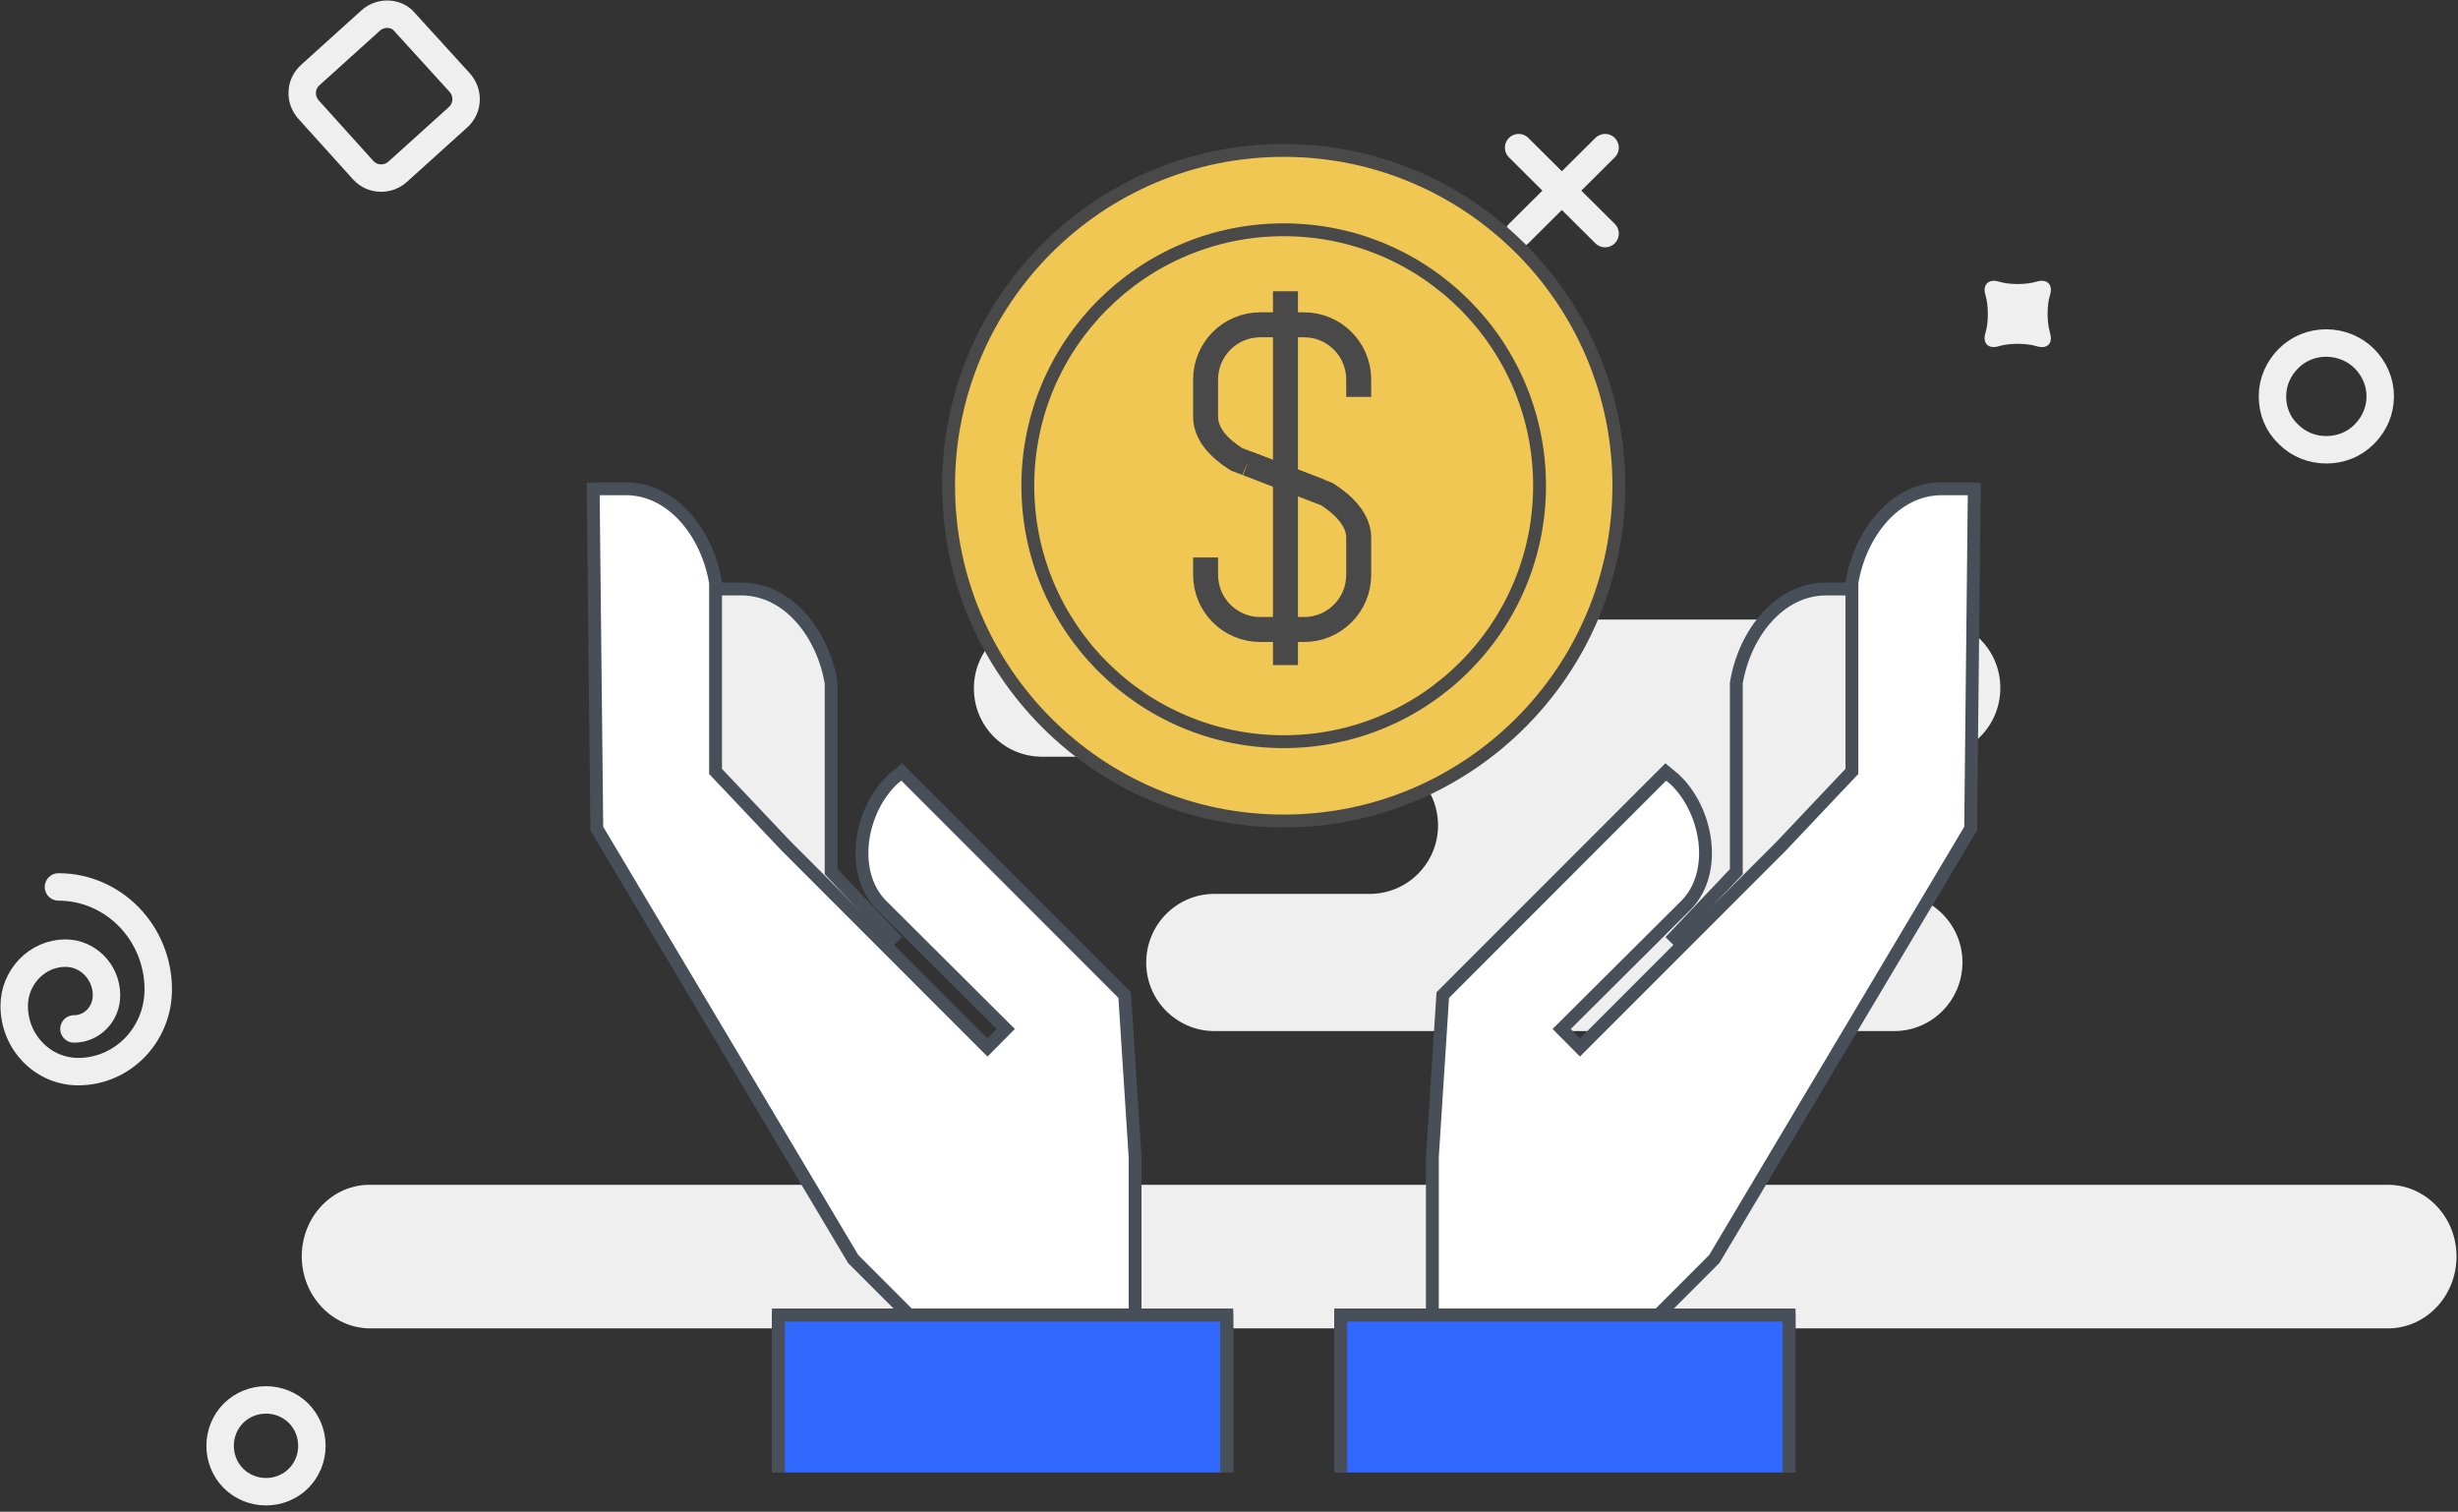
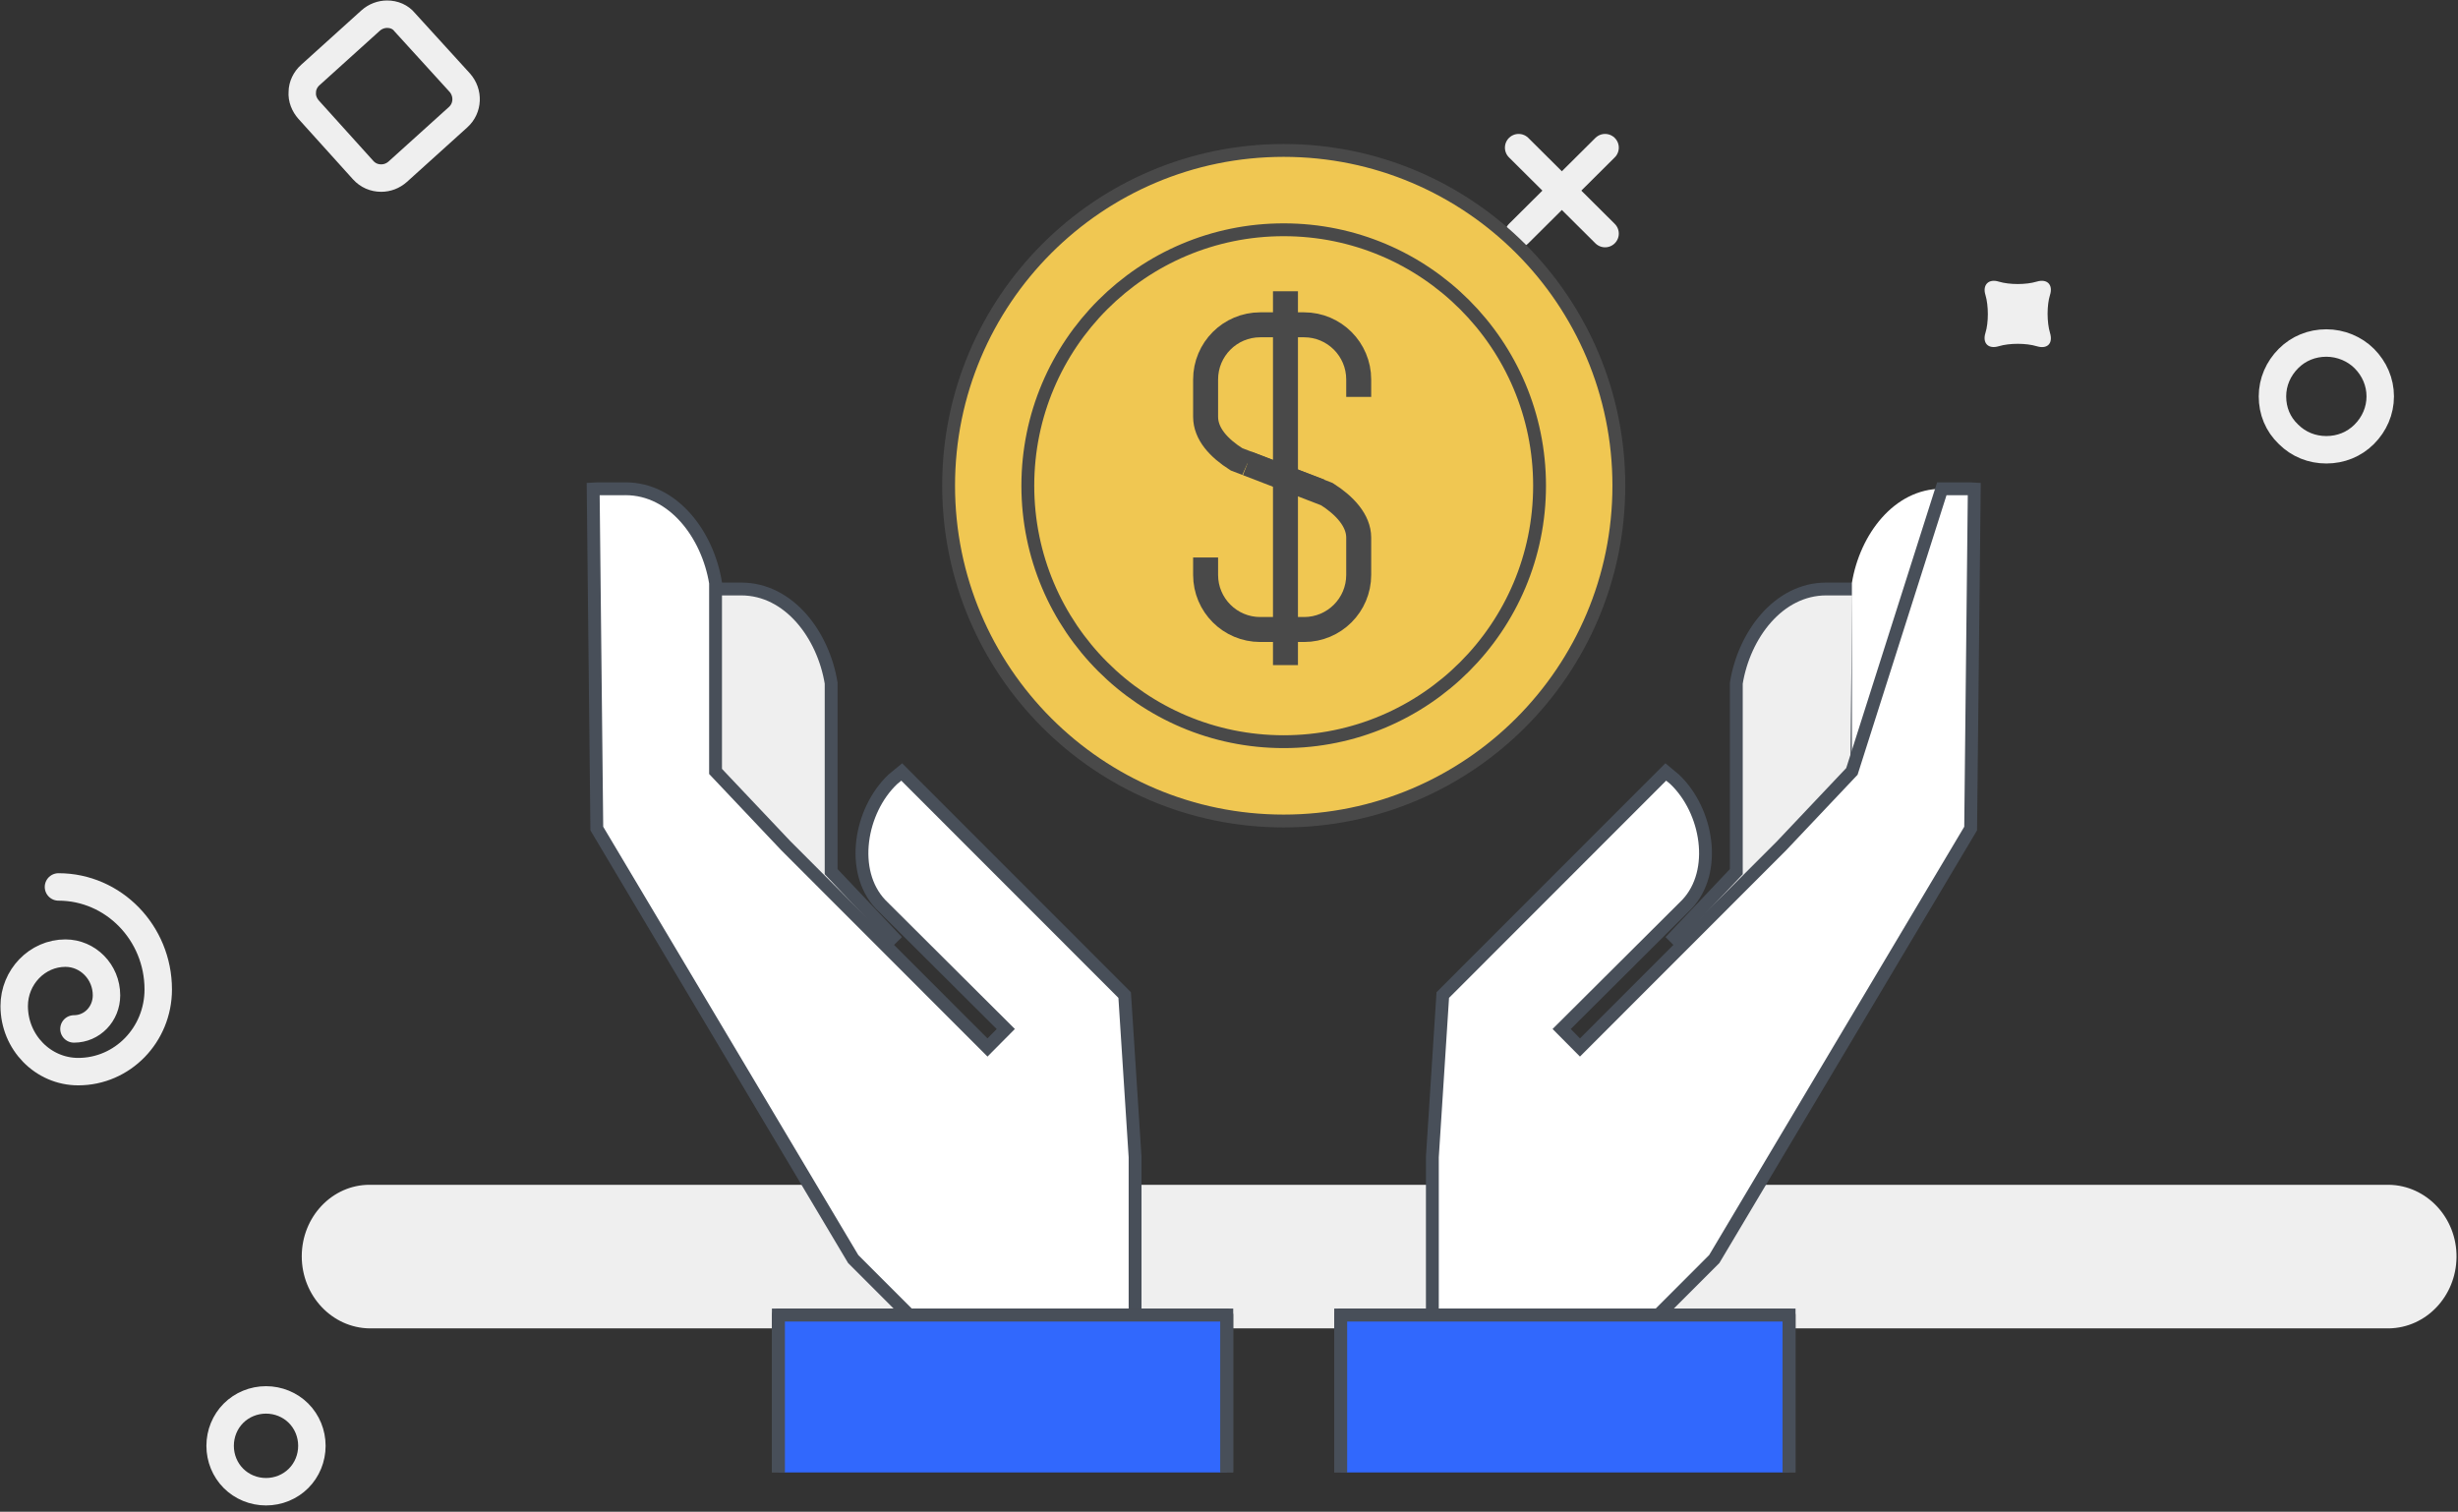
<svg xmlns="http://www.w3.org/2000/svg" width="265px" height="163px" viewBox="0 0 265 163" version="1.1">
  <rect x="0" y="0" width="265" height="163" fill="#333333" stroke="none" />
  <title>interest</title>
  <desc>Created with Sketch.</desc>
  <defs />
  <g id="Icons" stroke="none" stroke-width="1" fill="none" fill-rule="evenodd">
    <g id="interest" transform="translate(1, 1)">
      <path d="M5.305,94.632 C11.23,94.632 16.06,99.582 16.06,105.683 C16.06,110.575 12.207,114.546 7.433,114.546 C3.637,114.546 0.531,111.381 0.531,107.467 C0.531,104.358 3.004,101.769 6.053,101.769 C8.468,101.769 10.481,103.783 10.481,106.316 C10.481,108.33 8.929,109.942 6.973,109.942" id="Stroke-1" stroke="#EFEFEF" stroke-width="2.959" stroke-linecap="round" stroke-linejoin="round" />
      <path d="M40.735,0.532 L40.735,0.532 C40.102,0.532 39.47,0.761 38.952,1.222 L32.453,7.092 C31.935,7.553 31.59,8.243 31.59,8.935 C31.533,9.625 31.82,10.316 32.28,10.833 L38.147,17.337 C38.664,17.913 39.355,18.201 40.102,18.201 C40.735,18.201 41.368,17.971 41.885,17.51 L48.385,11.64 C49.478,10.661 49.535,8.992 48.557,7.899 L42.633,1.395 C42.173,0.819 41.483,0.532 40.735,0.532 Z" id="Stroke-3" stroke="#EFEFEF" stroke-width="2.959" stroke-linecap="round" stroke-linejoin="round" />
      <path d="M249.807,35.985 C248.254,35.985 246.816,36.56 245.723,37.654 C244.631,38.747 243.997,40.186 243.997,41.74 C243.997,43.294 244.572,44.733 245.723,45.827 C246.816,46.92 248.254,47.495 249.807,47.495 C251.36,47.495 252.798,46.92 253.891,45.827 C254.984,44.733 255.616,43.294 255.616,41.74 C255.616,40.186 254.984,38.747 253.891,37.654 C252.855,36.618 251.36,35.985 249.807,35.985 Z" id="Stroke-5" stroke="#EFEFEF" stroke-width="2.959" stroke-linecap="round" stroke-linejoin="round" />
      <path d="M218.576,36.33 C217.425,35.984 215.642,35.984 214.492,36.33 C213.341,36.676 212.709,35.984 213.054,34.892 C213.399,33.798 213.399,31.956 213.054,30.805 C212.709,29.712 213.399,29.021 214.492,29.366 C215.642,29.712 217.425,29.712 218.576,29.366 C219.726,29.021 220.359,29.712 220.014,30.805 C219.668,31.899 219.668,33.74 220.014,34.892 C220.359,36.043 219.726,36.676 218.576,36.33" id="Fill-7" fill="#EFEFEF" />
      <path d="M172.045,24.186 L162.727,14.92" id="Stroke-9" stroke="#EFEFEF" stroke-width="2.959" stroke-linecap="round" stroke-linejoin="round" />
      <path d="M162.727,24.186 L172.045,14.92" id="Stroke-11" stroke="#EFEFEF" stroke-width="2.959" stroke-linecap="round" stroke-linejoin="round" />
      <path d="M27.679,149.942 C26.356,149.942 25.091,150.46 24.17,151.38 C23.25,152.302 22.732,153.567 22.732,154.892 C22.732,156.215 23.25,157.482 24.17,158.402 C25.091,159.323 26.356,159.841 27.679,159.841 C29.002,159.841 30.267,159.323 31.187,158.402 C32.108,157.482 32.625,156.215 32.625,154.892 C32.625,153.567 32.108,152.302 31.187,151.38 C30.267,150.46 29.002,149.942 27.679,149.942 Z" id="Stroke-13" stroke="#EFEFEF" stroke-width="2.959" stroke-linecap="round" stroke-linejoin="round" />
-       <path d="M103.997,73.107 C103.939,77.194 107.16,80.531 111.244,80.589 L146.789,80.589 C150.758,80.647 153.978,83.87 154.036,87.898 C154.094,91.985 150.815,95.323 146.789,95.38 L129.821,95.38 C125.853,95.438 122.632,98.661 122.575,102.69 C122.517,106.776 125.795,110.114 129.821,110.172 L203.328,110.172 C207.296,110.114 210.517,106.891 210.575,102.862 C210.632,98.777 207.354,95.438 203.328,95.38 L193.55,95.38 C189.581,95.323 186.36,92.1 186.303,88.071 C186.245,83.985 189.524,80.647 193.55,80.589 L207.411,80.589 C211.38,80.531 214.601,77.308 214.658,73.28 C214.716,69.193 211.494,65.855 207.411,65.798 L111.244,65.798 C107.275,65.855 104.054,69.136 103.997,73.107" id="Fill-15" fill="#EFEFEF" />
      <path d="M31.533,134.46 C31.533,138.718 34.811,142.172 38.837,142.23 L256.536,142.23 C260.563,142.172 263.784,138.776 263.84,134.574 C263.899,130.316 260.62,126.805 256.536,126.748 L38.837,126.748 C34.811,126.748 31.533,130.201 31.533,134.46" id="Fill-17" fill="#EFEFEF" />
      <path d="M173.531,51.368 C173.531,71.328 157.358,87.523 137.396,87.523 C117.44,87.523 101.27,71.328 101.27,51.368 C101.27,31.41 117.44,15.22 137.396,15.22 C157.358,15.22 173.531,31.41 173.531,51.368" id="Fill-19" fill="#F0C752" />
      <path d="M173.531,51.368 C173.531,71.328 157.358,87.523 137.396,87.523 C117.44,87.523 101.27,71.328 101.27,51.368 C101.27,31.41 117.44,15.22 137.396,15.22 C157.358,15.22 173.531,31.41 173.531,51.368 Z" id="Stroke-21" stroke="#494949" stroke-width="1.385" />
      <path d="M164.982,51.368 C164.982,66.616 152.635,78.97 137.396,78.97 C122.163,78.97 109.811,66.616 109.811,51.368 C109.811,36.128 122.163,23.774 137.396,23.774 C152.635,23.774 164.982,36.128 164.982,51.368" id="Fill-23" fill="#F0C752" />
      <path d="M164.982,51.368 C164.982,66.616 152.635,78.97 137.396,78.97 C122.163,78.97 109.811,66.616 109.811,51.368 C109.811,36.128 122.163,23.774 137.396,23.774 C152.635,23.774 164.982,36.128 164.982,51.368 Z" id="Stroke-25" stroke="#494949" stroke-width="1.385" />
      <g id="Group-30" transform="translate(128.837, 33.754)">
        <path d="M16.647,8.039 L16.647,6.166 C16.647,2.907 14.01,0.268 10.761,0.268 L6.029,0.268 C2.778,0.268 0.141,2.907 0.141,6.166 L0.141,10.175 C0.141,12.039 1.579,13.57 3.472,14.771 L12.451,18.211" id="Fill-27" fill="#F0C752" />
        <path d="M16.647,8.039 L16.647,6.166 C16.647,2.907 14.01,0.268 10.761,0.268 L6.029,0.268 C2.778,0.268 0.141,2.907 0.141,6.166 L0.141,10.175 C0.141,12.039 1.579,13.57 3.472,14.771 L12.451,18.211" id="Stroke-29" stroke="#494949" stroke-width="2.692" />
      </g>
      <g id="Group-34" transform="translate(128.837, 48.718)">
        <path d="M0.141,10.388 L0.141,12.267 C0.141,15.522 2.778,18.157 6.029,18.157 L10.76,18.157 C14.01,18.157 16.647,15.522 16.647,12.267 L16.647,8.249 C16.647,6.392 15.113,4.764 13.214,3.56 L4.649,0.259" id="Fill-31" fill="#F0C752" />
        <path d="M0.141,10.388 L0.141,12.267 C0.141,15.522 2.778,18.157 6.029,18.157 L10.76,18.157 C14.01,18.157 16.647,15.522 16.647,12.267 L16.647,8.249 C16.647,6.392 15.113,4.764 13.214,3.56 L4.649,0.259" id="Stroke-33" stroke="#494949" stroke-width="2.692" />
      </g>
      <g id="Group-38" transform="translate(137.464, 30.3)">
        <path d="M0.124,0.105 L0.124,40.413" id="Fill-35" fill="#F0C752" />
        <path d="M0.124,0.105 L0.124,40.413" id="Stroke-37" stroke="#494949" stroke-width="2.692" />
      </g>
      <path d="M95.275,100.031 L88.607,92.985 L88.607,72.656 C87.761,67.464 84.07,62.51 78.912,62.506 L75.804,62.508 C75.668,62.51 75.545,62.525 75.413,62.536 L75.804,99.143 L80.818,107.563 C86.268,106.807 91.24,104.111 95.275,100.031" id="Fill-39" fill="#EFEFEF" />
      <path d="M95.275,100.031 L88.607,92.985 L88.607,72.656 C87.761,67.464 84.07,62.51 78.912,62.506 L75.804,62.508 C75.668,62.51 75.545,62.525 75.413,62.536 L75.804,99.143 L80.818,107.563 C86.268,106.807 91.24,104.111 95.275,100.031 Z" id="Stroke-41" stroke="#484F59" stroke-width="1.385" />
      <path d="M63.343,88.336 L62.951,51.727 C63.084,51.72 63.207,51.703 63.343,51.703 L66.449,51.7 C71.608,51.703 75.299,56.656 76.145,61.848 L76.145,82.176 L83.735,90.202 L105.461,111.941 L107.436,109.951 L93.935,96.504 C90.582,92.95 91.708,86.382 95.261,83.024 C95.261,83.024 96.121,82.313 96.215,82.236 L120.252,106.288 L121.375,123.763 L121.375,151.046 L111.341,155.123 L90.982,134.751 L63.343,88.336 Z" id="Fill-43" fill="#FFFFFF" />
      <path d="M63.343,88.336 L62.951,51.727 C63.084,51.72 63.207,51.703 63.343,51.703 L66.449,51.7 C71.608,51.703 75.299,56.656 76.145,61.848 L76.145,82.176 L83.735,90.202 L105.461,111.941 L107.436,109.951 L93.935,96.504 C90.582,92.95 91.708,86.382 95.261,83.024 C95.261,83.024 96.121,82.313 96.215,82.236 L120.252,106.288 L121.375,123.763 L121.375,151.046 L111.341,155.123 L90.982,134.751 L63.343,88.336 Z" id="Stroke-45" stroke="#484F59" stroke-width="1.385" />
      <g id="Group-50" transform="translate(82.824, 140.228)">
        <polyline id="Fill-47" fill="#3168FD" points="48.439 17.536 48.439 0.556 0.09 0.556 0.09 17.536" />
        <polyline id="Stroke-49" stroke="#494949" stroke-width="1.385" stroke-linejoin="round" points="48.439 17.536 48.439 0.556 0.09 0.556 0.09 17.536" />
      </g>
      <polyline id="Stroke-51" stroke="#484F59" stroke-width="1.385" points="131.263 157.764 131.263 140.785 82.914 140.785 82.914 157.764" />
      <path d="M179.526,100.031 L186.194,92.985 L186.194,72.656 C187.039,67.464 190.73,62.51 195.887,62.506 L198.996,62.508 C199.132,62.51 199.256,62.525 199.387,62.536 L198.996,99.143 L193.983,107.563 C188.534,106.807 183.561,104.111 179.526,100.031" id="Fill-53" fill="#EFEFEF" />
      <path d="M179.526,100.031 L186.194,92.985 L186.194,72.656 C187.039,67.464 190.73,62.51 195.887,62.506 L198.996,62.508 C199.132,62.51 199.256,62.525 199.387,62.536 L198.996,99.143 L193.983,107.563 C188.534,106.807 183.561,104.111 179.526,100.031 Z" id="Stroke-55" stroke="#484F59" stroke-width="1.385" />
      <path d="M211.458,88.336 L211.849,51.727 C211.718,51.72 211.593,51.703 211.458,51.703 L208.35,51.7 C203.192,51.703 199.5,56.656 198.656,61.848 L198.656,82.176 L191.065,90.202 L169.339,111.941 L167.363,109.951 L180.865,96.504 C184.22,92.95 183.093,86.382 179.54,83.024 C179.54,83.024 178.677,82.313 178.586,82.236 L154.548,106.288 L153.424,123.763 L153.424,151.046 L163.458,155.123 L183.818,134.751 L211.458,88.336 Z" id="Fill-57" fill="#FFFFFF" />
-       <path d="M211.458,88.336 L211.849,51.727 C211.718,51.72 211.593,51.703 211.458,51.703 L208.35,51.7 C203.192,51.703 199.5,56.656 198.656,61.848 L198.656,82.176 L191.065,90.202 L169.339,111.941 L167.363,109.951 L180.865,96.504 C184.22,92.95 183.093,86.382 179.54,83.024 C179.54,83.024 178.677,82.313 178.586,82.236 L154.548,106.288 L153.424,123.763 L153.424,151.046 L163.458,155.123 L183.818,134.751 L211.458,88.336 Z" id="Stroke-59" stroke="#484F59" stroke-width="1.385" />
+       <path d="M211.458,88.336 L211.849,51.727 C211.718,51.72 211.593,51.703 211.458,51.703 L208.35,51.7 L198.656,82.176 L191.065,90.202 L169.339,111.941 L167.363,109.951 L180.865,96.504 C184.22,92.95 183.093,86.382 179.54,83.024 C179.54,83.024 178.677,82.313 178.586,82.236 L154.548,106.288 L153.424,123.763 L153.424,151.046 L163.458,155.123 L183.818,134.751 L211.458,88.336 Z" id="Stroke-59" stroke="#484F59" stroke-width="1.385" />
      <g id="Group-64" transform="translate(143.216, 140.228)">
        <polyline id="Fill-61" fill="#3168FD" points="0.322 17.536 0.322 0.556 48.67 0.556 48.67 17.536" />
        <polyline id="Stroke-63" stroke="#494949" stroke-width="1.385" stroke-linejoin="round" points="0.322 17.536 0.322 0.556 48.67 0.556 48.67 17.536" />
      </g>
      <polyline id="Stroke-65" stroke="#484F59" stroke-width="1.385" points="143.537 157.764 143.537 140.785 191.886 140.785 191.886 157.764" />
    </g>
  </g>
</svg>